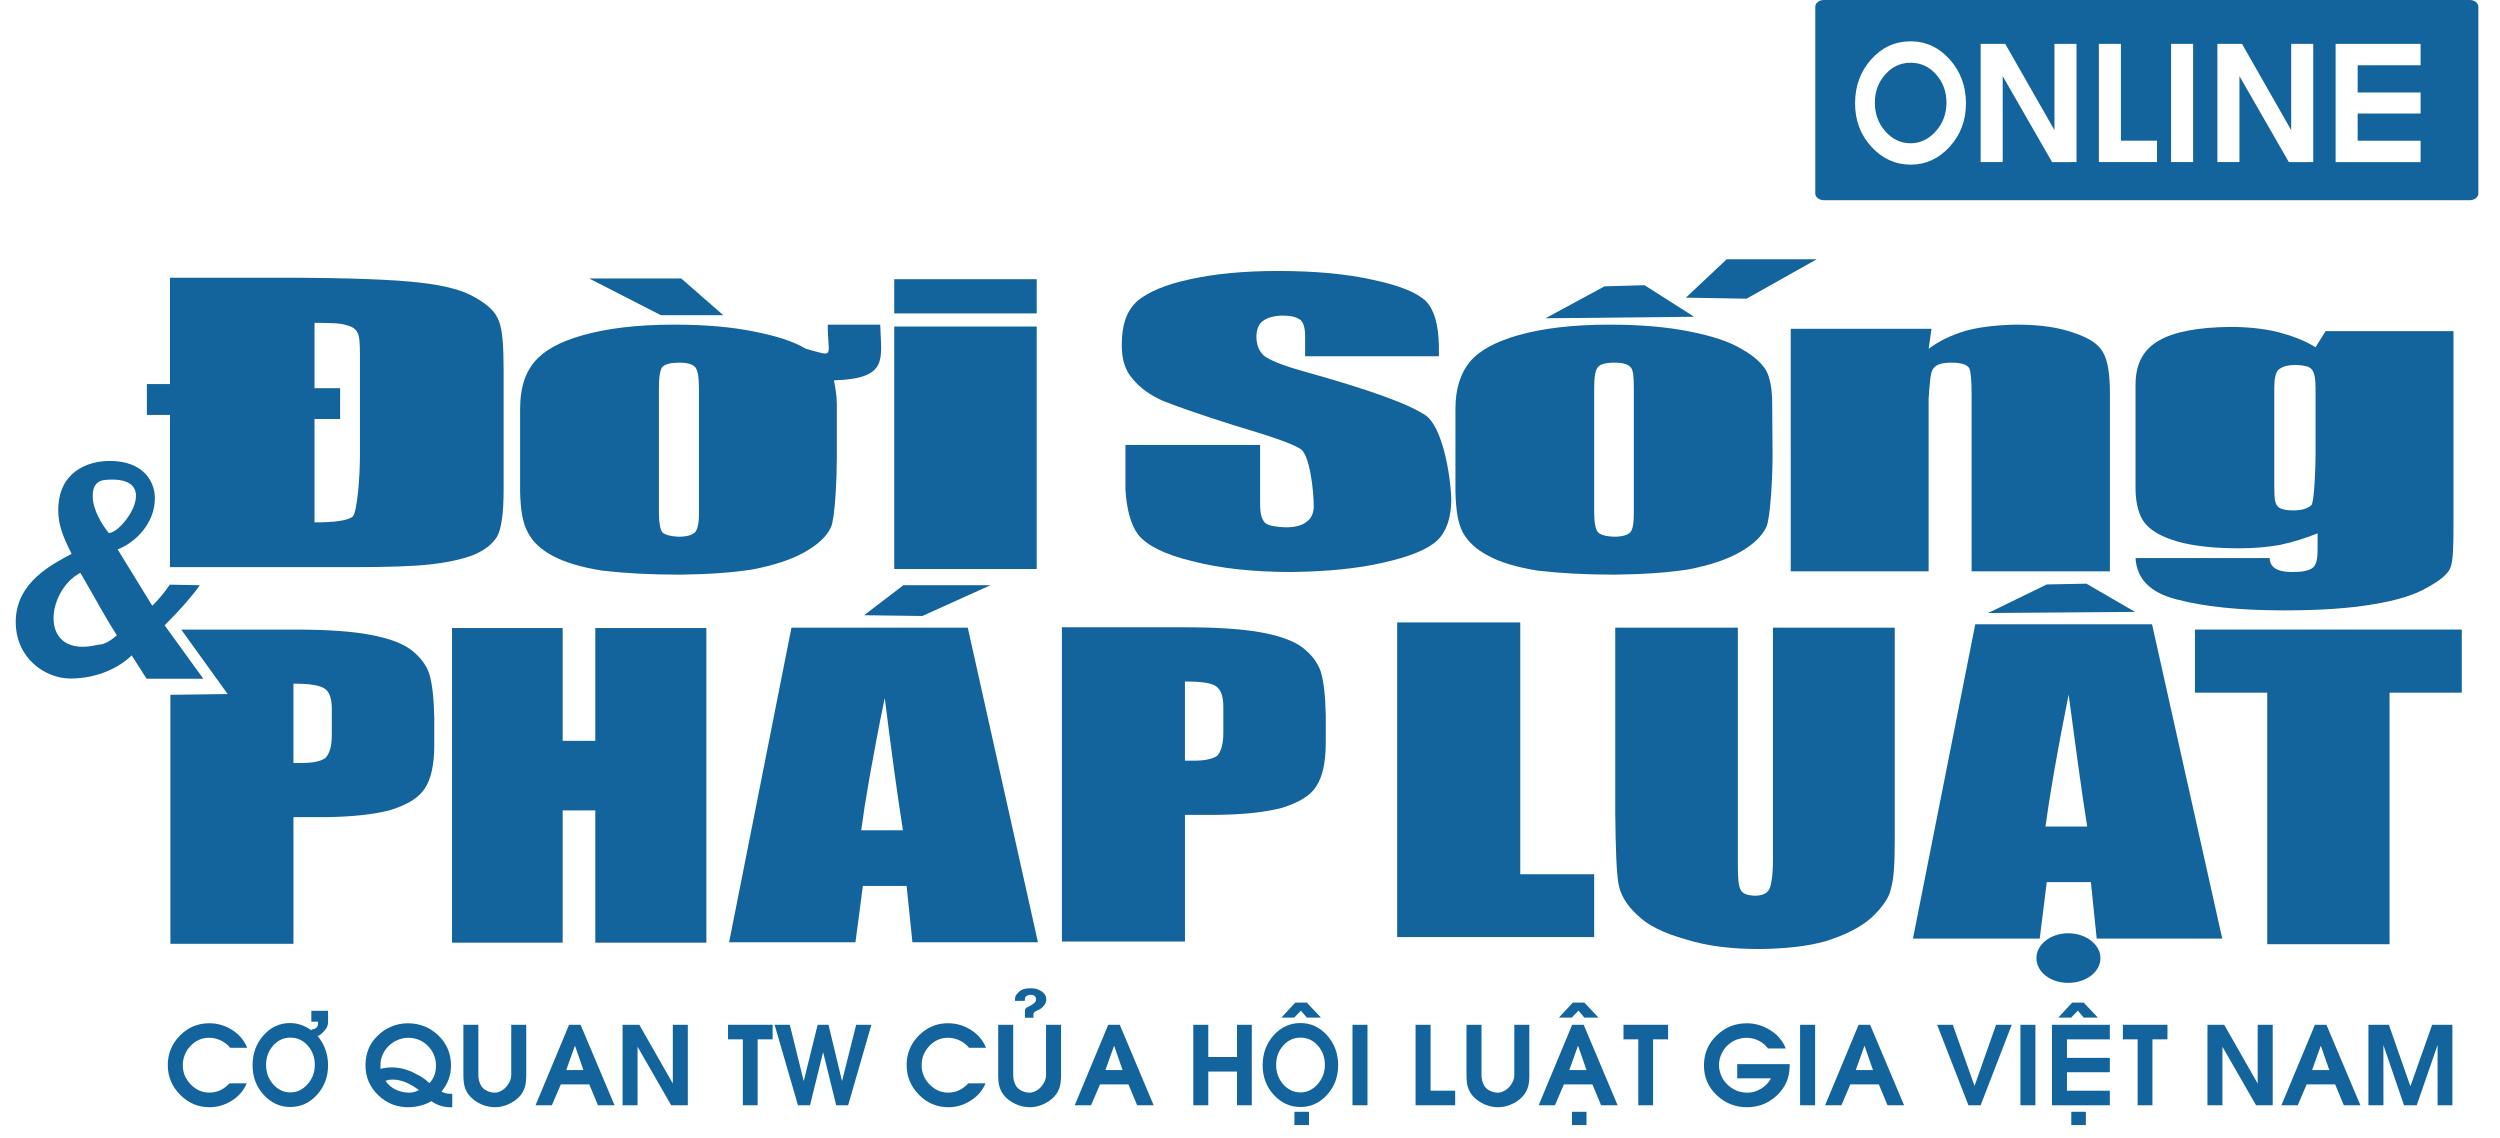
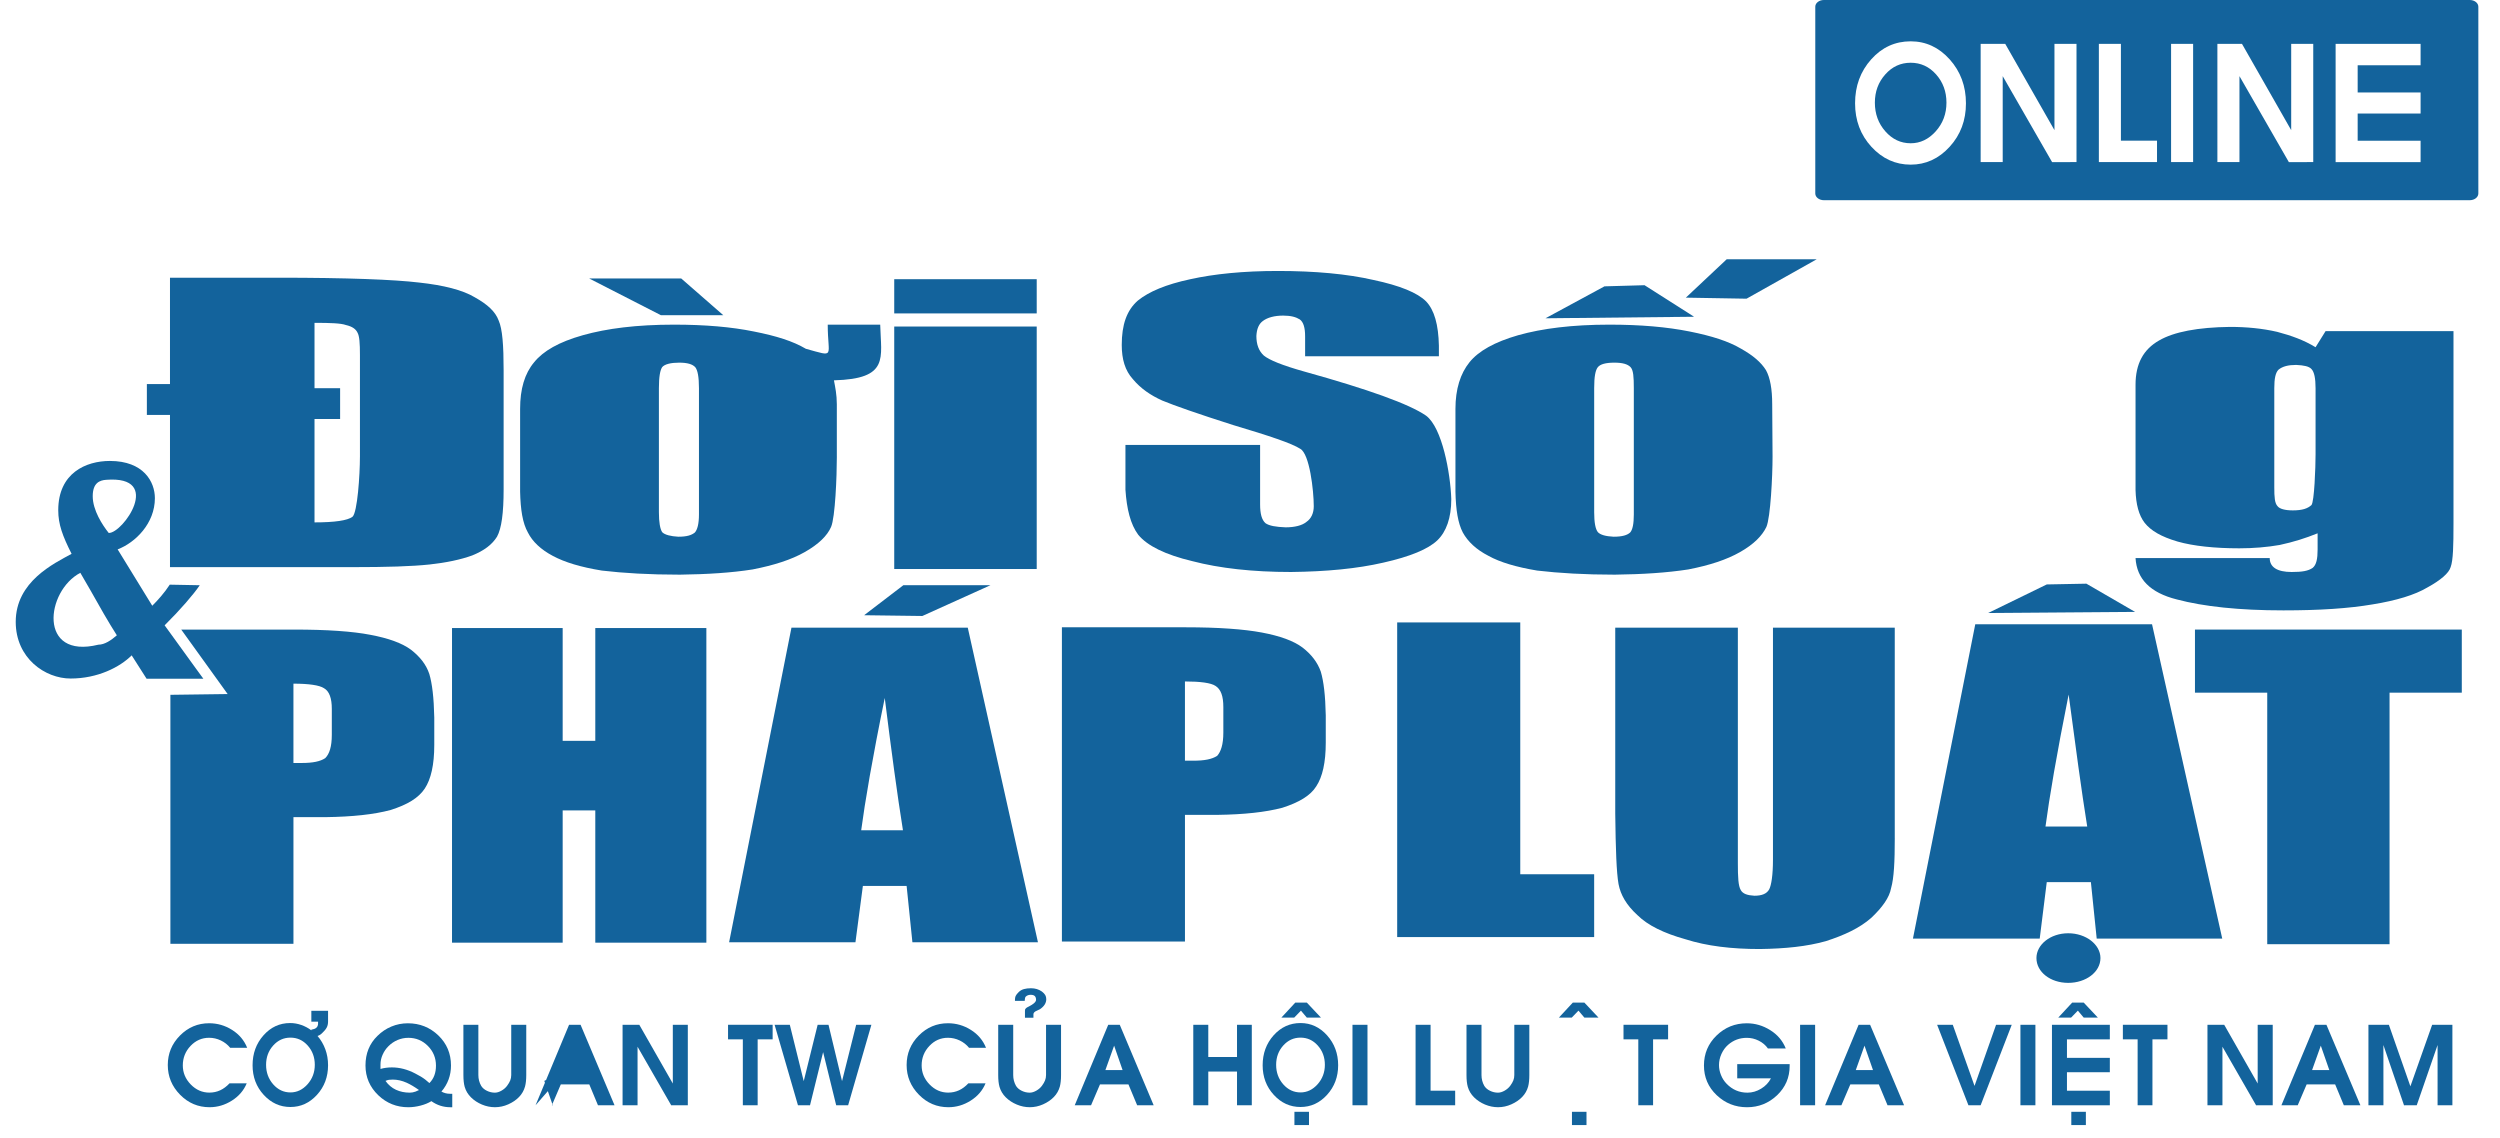
<svg xmlns="http://www.w3.org/2000/svg" version="1.1" id="Layer_1" x="0px" y="0px" width="134px" height="61px" viewBox="0 0 134 61" enable-background="new 0 0 134 61" xml:space="preserve">
  <g>
    <g>
      <polyline fill-rule="evenodd" clip-rule="evenodd" fill="#13639C" points="37.861,50.527 31.908,50.527 31.908,43.438     30.159,43.438 30.159,50.527 24.228,50.527 24.228,33.663 30.159,33.663 30.159,39.709 31.908,39.709 31.908,33.663     37.861,33.663 37.861,50.527   " />
      <path fill-rule="evenodd" clip-rule="evenodd" fill="#13639C" d="M47.423,37.412c-0.664,3.224-1.062,5.582-1.263,7.09h2.238    C48.088,42.566,47.776,40.233,47.423,37.412 M55.634,50.506h-6.729l-0.31-3.02H46.25l-0.398,3.02h-6.772l3.342-16.864h9.45    L55.634,50.506z" />
      <path fill-rule="evenodd" clip-rule="evenodd" fill="#13639C" d="M63.514,40.773c0.133,0,0.309,0,0.443,0    c0.598,0,0.996-0.076,1.283-0.259c0.199-0.224,0.331-0.606,0.331-1.248v-1.37c0-0.586-0.132-0.948-0.42-1.131    c-0.243-0.164-0.818-0.239-1.638-0.239V40.773 M63.535,33.623c1.793,0,3.145,0.102,4.095,0.28c0.975,0.183,1.704,0.443,2.192,0.81    c0.465,0.361,0.796,0.784,0.973,1.289c0.155,0.524,0.244,1.268,0.266,2.338v1.466c0,1.069-0.176,1.834-0.508,2.338    c-0.312,0.504-0.93,0.866-1.816,1.151c-0.907,0.24-2.057,0.362-3.475,0.382h-1.748v6.789h-6.596V33.623H63.535z" />
      <polyline fill-rule="evenodd" clip-rule="evenodd" fill="#13639C" points="81.486,46.86 85.447,46.86 85.447,50.227     74.889,50.227 74.889,33.362 81.486,33.362 81.486,46.86   " />
      <path fill-rule="evenodd" clip-rule="evenodd" fill="#13639C" d="M101.56,44.925c0,1.252-0.042,2.139-0.198,2.679    c-0.09,0.504-0.466,1.029-1.063,1.594c-0.62,0.545-1.438,0.927-2.435,1.248c-1.019,0.286-2.17,0.403-3.541,0.422    c-1.506,0-2.833-0.157-3.983-0.524c-1.152-0.321-2.017-0.743-2.569-1.289c-0.597-0.545-0.906-1.084-1.018-1.671    c-0.11-0.626-0.153-1.854-0.176-3.769v-9.973h6.572v12.632c0,0.728,0.022,1.212,0.155,1.431c0.11,0.204,0.355,0.285,0.729,0.306    c0.4,0,0.666-0.102,0.798-0.346c0.111-0.22,0.2-0.744,0.2-1.589V33.643h6.528V44.925" />
      <polyline fill-rule="evenodd" clip-rule="evenodd" fill="#13639C" points="46.316,32.976 48.42,31.367 53.089,31.367     49.438,33.017 46.316,32.976   " />
      <path fill-rule="evenodd" clip-rule="evenodd" fill="#13639C" d="M110.879,37.228c-0.644,3.205-1.04,5.562-1.241,7.075h2.237    C111.564,42.367,111.255,40.05,110.879,37.228 M119.112,50.308h-6.729l-0.311-3.025h-2.366l-0.377,3.025h-6.795l3.341-16.849    h9.474L119.112,50.308z" />
      <polyline fill-rule="evenodd" clip-rule="evenodd" fill="#13639C" points="131.952,37.127 128.08,37.127 128.08,50.609     121.524,50.609 121.524,37.127 117.65,37.127 117.65,33.745 131.952,33.745 131.952,37.127   " />
      <polyline fill-rule="evenodd" clip-rule="evenodd" fill="#13639C" points="106.563,32.858 109.706,31.326 111.83,31.285     114.44,32.798 106.563,32.858   " />
      <path fill-rule="evenodd" clip-rule="evenodd" fill="#13639C" d="M112.584,51.352c0,0.749-0.776,1.33-1.728,1.33    c-0.952,0-1.703-0.581-1.703-1.33c0-0.723,0.751-1.329,1.703-1.329C111.808,50.022,112.584,50.628,112.584,51.352" />
      <path fill-rule="evenodd" clip-rule="evenodd" fill="#13639C" d="M37.262,19.677c-0.151-0.158-0.419-0.239-0.86-0.239    c-0.443,0-0.774,0.081-0.909,0.239c-0.109,0.164-0.176,0.504-0.176,1.13v6.647c0,0.545,0.066,0.907,0.176,1.07    c0.135,0.143,0.466,0.224,0.863,0.244c0.465,0,0.709-0.082,0.886-0.224c0.134-0.144,0.222-0.464,0.222-0.968v-6.769    C37.463,20.201,37.396,19.841,37.262,19.677 M44.855,24.475c0,1.05-0.088,3.266-0.31,3.77c-0.2,0.463-0.665,0.927-1.418,1.35    c-0.707,0.402-1.638,0.703-2.787,0.927c-1.13,0.178-2.413,0.26-3.896,0.28c-1.639,0-3.011-0.081-4.184-0.219    c-1.129-0.184-1.992-0.444-2.634-0.79c-0.642-0.341-1.085-0.764-1.329-1.248c-0.286-0.504-0.397-1.227-0.419-2.195v-4.431    c0-1.07,0.243-1.896,0.751-2.501c0.488-0.605,1.328-1.089,2.613-1.451c1.283-0.361,2.878-0.566,4.891-0.566    c1.66,0,3.076,0.123,4.272,0.367c1.216,0.24,2.101,0.52,2.789,0.927c1.615,0.444,1.172,0.464,1.172-1.294h2.813    c0.042,1.793,0.509,2.904-2.48,2.985c0.067,0.361,0.155,0.764,0.155,1.289V24.475z" />
      <polyline fill-rule="evenodd" clip-rule="evenodd" fill="#13639C" points="35.427,16.896 31.577,14.925 36.512,14.925     38.77,16.896 35.427,16.896   " />
      <path fill-rule="evenodd" clip-rule="evenodd" fill="#13639C" d="M47.931,17.502h7.637v12.997h-7.637V17.502z M47.931,14.965    h7.637v1.834h-7.637V14.965z" />
      <path fill-rule="evenodd" clip-rule="evenodd" fill="#13639C" d="M69.954,19.096v-1.069c0-0.464-0.089-0.765-0.287-0.907    c-0.2-0.123-0.465-0.204-0.886-0.204c-0.464,0-0.841,0.102-1.086,0.285c-0.221,0.159-0.332,0.423-0.353,0.806    c0,0.463,0.132,0.805,0.397,1.049c0.289,0.238,0.975,0.524,2.192,0.865c3.407,0.948,5.601,1.732,6.507,2.359    c0.863,0.641,1.306,3.081,1.351,4.471c0,1.009-0.267,1.752-0.752,2.216c-0.488,0.463-1.44,0.865-2.899,1.192    c-1.395,0.321-3.033,0.478-4.937,0.5c-2.06,0-3.83-0.199-5.29-0.581c-1.46-0.347-2.413-0.825-2.899-1.411    c-0.421-0.565-0.62-1.391-0.688-2.419v-2.399h7.218v3.183c0,0.505,0.087,0.83,0.286,1.009c0.2,0.143,0.554,0.204,1.085,0.224    c0.485,0,0.885-0.102,1.105-0.286c0.268-0.178,0.4-0.483,0.4-0.845c0-0.826-0.222-2.822-0.731-3.082    c-0.443-0.286-1.638-0.688-3.585-1.268c-1.904-0.606-3.166-1.05-3.807-1.315c-0.62-0.28-1.151-0.641-1.572-1.146    c-0.421-0.463-0.597-1.069-0.597-1.833c0-1.09,0.265-1.854,0.862-2.378c0.598-0.483,1.505-0.866,2.812-1.146    c1.282-0.284,2.855-0.442,4.692-0.442c1.991,0,3.718,0.158,5.136,0.484c1.415,0.301,2.345,0.683,2.81,1.146    c0.442,0.463,0.663,1.247,0.687,2.378v0.565H69.954" />
      <path fill-rule="evenodd" clip-rule="evenodd" fill="#13639C" d="M87.396,19.677c-0.154-0.158-0.421-0.239-0.863-0.239    c-0.466,0-0.753,0.081-0.886,0.239c-0.133,0.164-0.199,0.504-0.199,1.13v6.647c0,0.545,0.066,0.907,0.199,1.07    c0.133,0.143,0.42,0.224,0.842,0.244c0.463,0,0.729-0.082,0.885-0.224c0.133-0.144,0.199-0.464,0.199-0.968v-6.769    C87.572,20.201,87.55,19.841,87.396,19.677 M95.009,24.475c0,1.05-0.11,3.266-0.331,3.77c-0.222,0.463-0.666,0.927-1.418,1.35    c-0.708,0.402-1.615,0.703-2.768,0.927c-1.15,0.178-2.434,0.26-3.938,0.28c-1.594,0-2.988-0.081-4.16-0.219    c-1.106-0.184-1.993-0.444-2.612-0.79c-0.664-0.341-1.105-0.764-1.373-1.248c-0.265-0.504-0.376-1.227-0.397-2.195v-4.431    c0-1.07,0.266-1.896,0.752-2.501c0.487-0.605,1.352-1.089,2.612-1.451c1.283-0.361,2.899-0.566,4.892-0.566    c1.659,0,3.075,0.123,4.294,0.367c1.194,0.24,2.08,0.52,2.767,0.927c0.641,0.362,1.062,0.723,1.328,1.147    c0.221,0.402,0.333,1.008,0.333,1.833L95.009,24.475z" />
-       <path fill-rule="evenodd" clip-rule="evenodd" fill="#13639C" d="M103.374,18.694c0.599-0.443,1.219-0.728,1.993-0.967    c0.752-0.204,1.682-0.306,2.699-0.327c1.263,0,2.28,0.144,3.1,0.444c0.819,0.265,1.35,0.626,1.571,1.069    c0.244,0.444,0.354,1.151,0.354,2.155v9.555h-7.413v-9.473c0-0.785-0.045-1.249-0.134-1.431c-0.134-0.179-0.42-0.28-0.951-0.28    s-0.82,0.102-0.975,0.321c-0.153,0.204-0.177,0.729-0.244,1.594v9.27h-7.391V17.625h7.546L103.374,18.694" />
      <polyline fill-rule="evenodd" clip-rule="evenodd" fill="#13639C" points="82.837,17.06 86,15.348 88.147,15.287 90.804,16.978     82.837,17.06   " />
      <polyline fill-rule="evenodd" clip-rule="evenodd" fill="#13639C" points="90.361,15.954 92.552,13.896 97.377,13.896     93.615,16.01 90.361,15.954   " />
      <path fill-rule="evenodd" clip-rule="evenodd" fill="#13639C" d="M123.893,19.779c-0.132-0.143-0.398-0.199-0.82-0.219    c-0.419,0-0.729,0.076-0.95,0.259c-0.156,0.164-0.221,0.464-0.221,0.988v5.318c0,0.524,0.021,0.845,0.176,1.008    c0.11,0.143,0.398,0.224,0.819,0.224c0.51,0,0.796-0.102,0.996-0.285c0.155-0.178,0.221-2.032,0.221-2.72v-3.545    C124.113,20.283,124.048,19.942,123.893,19.779 M131.507,28.061c0,1.191-0.017,1.975-0.153,2.337    c-0.092,0.321-0.538,0.703-1.246,1.09c-0.676,0.403-1.674,0.703-2.935,0.907c-1.291,0.219-2.837,0.321-4.784,0.321    c-2.369,0-4.272-0.204-5.71-0.586c-1.439-0.361-2.147-1.104-2.214-2.216h7.192c0,0.484,0.399,0.745,1.174,0.745    c0.575,0,0.886-0.056,1.128-0.22c0.199-0.163,0.265-0.483,0.265-0.987v-0.867c-0.642,0.26-1.282,0.464-2.036,0.626    c-0.663,0.117-1.415,0.179-2.168,0.179c-1.306,0-2.457-0.122-3.299-0.362c-0.886-0.26-1.438-0.585-1.771-1.009    c-0.309-0.401-0.464-0.988-0.485-1.752v-5.644c0-1.125,0.419-1.894,1.261-2.373c0.797-0.463,2.08-0.708,3.807-0.728    c0.886,0,1.726,0.082,2.524,0.265c0.751,0.199,1.438,0.443,2.057,0.825l0.538-0.865h6.855V28.061z" />
      <path fill="#13639C" d="M131.351,56.345" />
      <path fill="#13639C" d="M10.492,35.821l-1.304-1.802l-0.364-0.501c0.838-0.83,1.561-1.669,1.882-2.149l-1.607-0.031    c-0.289,0.444-0.646,0.841-0.938,1.13l-1.855-3.021c0.949-0.363,1.996-1.39,1.996-2.745c0-0.876-0.604-1.995-2.412-1.995    c-1.285,0-2.768,0.647-2.768,2.642c0,0.757,0.231,1.375,0.715,2.336c-0.948,0.521-2.994,1.484-2.994,3.646    c0,1.955,1.578,3.038,2.941,3.038c1.456,0,2.645-0.613,3.274-1.242l0.799,1.253h1.295h1.748L10.492,35.821z M5.687,25.718    c3.088-0.238,0.895,2.877,0.14,2.849C5.49,28.143,4.97,27.35,4.97,26.597C4.97,25.879,5.343,25.744,5.687,25.718z M5.274,34.555    c-3.243,0.799-2.828-2.877-0.968-3.852l0.541,0.935c0.434,0.779,0.998,1.767,1.416,2.415C5.96,34.317,5.609,34.555,5.274,34.555z" />
      <path fill="#13639C" d="M26.729,17.182c-0.177-0.483-0.598-0.866-1.283-1.248c-0.643-0.387-1.66-0.646-2.987-0.79    c-1.329-0.158-3.83-0.259-7.548-0.259H9.111v5.702H7.872v1.652h1.239v8.16h9.76c1.86,0,3.21-0.041,4.16-0.143    c0.886-0.097,1.66-0.259,2.279-0.484c0.643-0.26,1.064-0.581,1.329-1.003c0.244-0.443,0.355-1.273,0.355-2.541v-6.387    C26.995,18.511,26.928,17.625,26.729,17.182z M19.292,24.496c0,0.947-0.134,2.979-0.399,3.204c-0.265,0.198-0.951,0.3-2.035,0.3    v-5.542h1.372v-1.652h-1.372v-3.502c0.862,0,1.415,0.021,1.682,0.117c0.354,0.081,0.532,0.224,0.619,0.402    c0.11,0.184,0.134,0.585,0.134,1.212V24.496z" />
      <path fill="#13639C" d="M23.011,36.123c-0.177-0.524-0.51-0.926-0.976-1.293c-0.487-0.362-1.216-0.622-2.189-0.805    c-0.953-0.184-2.303-0.28-4.095-0.28H9.714l2.488,3.456l-3.069,0.041v13.347h6.596v-6.79h1.726c1.438-0.02,2.59-0.143,3.476-0.382    c0.908-0.285,1.504-0.647,1.837-1.151c0.332-0.505,0.509-1.268,0.509-2.338v-1.472C23.254,37.391,23.165,36.643,23.011,36.123z     M17.785,39.383c0,0.647-0.13,1.029-0.352,1.253c-0.267,0.178-0.666,0.26-1.262,0.26c-0.133,0-0.311,0-0.443,0v-4.252    c0.819,0,1.394,0.082,1.638,0.244c0.289,0.163,0.419,0.545,0.419,1.105V39.383z" />
      <g>
        <path fill="#13639C" d="M12.304,58.065h0.921c-0.16,0.385-0.425,0.694-0.798,0.929c-0.373,0.236-0.772,0.353-1.195,0.353     c-0.614,0-1.141-0.223-1.58-0.67c-0.439-0.447-0.659-0.978-0.659-1.592s0.219-1.141,0.653-1.58     c0.436-0.439,0.955-0.659,1.563-0.659c0.443,0,0.854,0.119,1.232,0.358c0.379,0.239,0.648,0.559,0.808,0.959h-0.91     c-0.136-0.168-0.304-0.299-0.504-0.395c-0.199-0.095-0.408-0.143-0.626-0.143c-0.389,0-0.721,0.146-0.997,0.437     c-0.275,0.292-0.414,0.64-0.414,1.044c0,0.388,0.142,0.729,0.425,1.02c0.284,0.292,0.617,0.438,0.998,0.438     c0.21,0,0.404-0.042,0.582-0.125C11.981,58.357,12.147,58.232,12.304,58.065z" />
        <path fill="#13639C" d="M16.688,55.226v-0.035c0.116-0.019,0.201-0.05,0.255-0.093c0.07-0.055,0.105-0.133,0.105-0.233v-0.105     h-0.36v-0.583h0.896v0.574c0,0.125-0.023,0.233-0.072,0.325s-0.128,0.19-0.242,0.295c-0.035,0.035-0.07,0.065-0.11,0.091     c-0.038,0.025-0.086,0.047-0.14,0.067c0.18,0.207,0.317,0.443,0.417,0.711c0.099,0.268,0.147,0.553,0.147,0.857     c0,0.622-0.197,1.15-0.594,1.586c-0.396,0.435-0.871,0.652-1.423,0.652c-0.556,0-1.032-0.216-1.431-0.65     s-0.598-0.963-0.598-1.588c0-0.63,0.194-1.164,0.586-1.604c0.389-0.438,0.864-0.658,1.428-0.658c0.205,0,0.404,0.035,0.6,0.104     C16.347,55.008,16.525,55.104,16.688,55.226z M15.567,55.617c-0.364,0-0.673,0.142-0.926,0.425s-0.379,0.628-0.379,1.032     c0,0.408,0.127,0.756,0.381,1.046c0.255,0.289,0.563,0.434,0.924,0.434c0.351,0,0.655-0.146,0.916-0.437     c0.26-0.292,0.39-0.64,0.39-1.043s-0.126-0.748-0.379-1.032S15.933,55.617,15.567,55.617z" />
        <path fill="#13639C" d="M24.241,58.625v0.723h-0.104c-0.373,0-0.711-0.109-1.015-0.326c-0.162,0.101-0.357,0.181-0.583,0.239     c-0.225,0.058-0.442,0.087-0.652,0.087c-0.625,0-1.162-0.214-1.609-0.641c-0.458-0.439-0.688-0.972-0.688-1.597     c0-0.642,0.213-1.17,0.641-1.586c0.219-0.217,0.467-0.385,0.747-0.501c0.279-0.117,0.574-0.175,0.885-0.175     c0.635,0,1.178,0.217,1.631,0.65c0.451,0.433,0.679,0.97,0.679,1.612c0,0.532-0.172,0.999-0.513,1.399     c0.143,0.078,0.295,0.117,0.455,0.117H24.241z M20.394,57.062v0.233c0.188-0.054,0.391-0.082,0.609-0.082     c0.421,0,0.838,0.109,1.252,0.326c0.137,0.07,0.235,0.124,0.299,0.164c0.173,0.104,0.325,0.222,0.462,0.35     c0.121-0.121,0.21-0.26,0.267-0.417c0.058-0.157,0.085-0.33,0.085-0.516c0-0.412-0.144-0.764-0.432-1.056     c-0.288-0.291-0.639-0.437-1.049-0.437c-0.203,0-0.395,0.04-0.578,0.117c-0.182,0.078-0.349,0.19-0.494,0.338     c-0.129,0.128-0.23,0.278-0.306,0.449C20.432,56.702,20.394,56.879,20.394,57.062z M22.458,58.426     c-0.241-0.171-0.461-0.301-0.659-0.391c-0.253-0.113-0.5-0.169-0.74-0.169c-0.081,0-0.151,0.003-0.21,0.011     c-0.058,0.008-0.119,0.028-0.187,0.059c0.152,0.214,0.339,0.373,0.56,0.475c0.222,0.103,0.471,0.155,0.746,0.155     c0.102,0,0.204-0.02,0.31-0.059C22.296,58.5,22.355,58.472,22.458,58.426z" />
        <path fill="#13639C" d="M24.836,54.929h0.804v2.693c0,0.21,0.051,0.404,0.153,0.583c0.068,0.109,0.171,0.197,0.305,0.262     c0.135,0.066,0.277,0.1,0.428,0.1c0.114,0,0.231-0.037,0.355-0.108c0.126-0.072,0.226-0.16,0.301-0.263     c0.076-0.103,0.131-0.198,0.167-0.286c0.034-0.087,0.053-0.183,0.053-0.288v-2.693h0.805v2.693c0,0.249-0.022,0.453-0.065,0.612     c-0.059,0.214-0.164,0.402-0.32,0.563c-0.154,0.161-0.349,0.293-0.58,0.396c-0.231,0.103-0.469,0.154-0.715,0.154     c-0.236,0-0.469-0.048-0.696-0.143c-0.227-0.095-0.422-0.224-0.585-0.384c-0.163-0.161-0.276-0.349-0.339-0.563     c-0.046-0.164-0.069-0.375-0.069-0.635V54.929z" />
-         <path fill="#13639C" d="M28.706,59.242l1.796-4.313h0.617l1.82,4.313h-0.888l-0.466-1.12H30.06l-0.479,1.12H28.706z      M30.35,57.354h0.922l-0.454-1.306L30.35,57.354z" />
+         <path fill="#13639C" d="M28.706,59.242l1.796-4.313h0.617l1.82,4.313h-0.888l-0.466-1.12H30.06l-0.479,1.12H28.706z      h0.922l-0.454-1.306L30.35,57.354z" />
        <path fill="#13639C" d="M33.37,59.242v-4.313h0.897l1.796,3.148v-3.148h0.804v4.313l-0.89,0.002l-1.804-3.139v3.136H33.37z" />
        <path fill="#13639C" d="M39.816,59.242v-3.533h-0.793v-0.781h2.39v0.781H40.61v3.533H39.816z" />
        <path fill="#13639C" d="M42.771,59.242l-1.252-4.313h0.815l0.746,3.02l0.746-3.02h0.582l0.725,3.02l0.757-3.02h0.816     l-1.246,4.313h-0.641l-0.7-2.848l-0.703,2.85L42.771,59.242z" />
        <path fill="#13639C" d="M51.905,58.065h0.921c-0.159,0.385-0.425,0.694-0.798,0.929c-0.372,0.236-0.772,0.353-1.194,0.353     c-0.615,0-1.142-0.223-1.58-0.67c-0.439-0.447-0.659-0.978-0.659-1.592s0.218-1.141,0.652-1.58     c0.436-0.439,0.956-0.659,1.563-0.659c0.443,0,0.854,0.119,1.232,0.358c0.38,0.239,0.648,0.559,0.809,0.959h-0.91     c-0.136-0.168-0.304-0.299-0.504-0.395c-0.2-0.095-0.408-0.143-0.627-0.143c-0.389,0-0.721,0.146-0.995,0.437     c-0.277,0.292-0.415,0.64-0.415,1.044c0,0.388,0.141,0.729,0.425,1.02c0.283,0.292,0.616,0.438,0.998,0.438     c0.209,0,0.403-0.042,0.582-0.125C51.583,58.357,51.749,58.232,51.905,58.065z" />
        <path fill="#13639C" d="M53.502,54.929h0.806v2.693c0,0.21,0.05,0.404,0.151,0.583c0.07,0.109,0.171,0.197,0.306,0.262     c0.134,0.066,0.277,0.1,0.428,0.1c0.114,0,0.231-0.037,0.356-0.108c0.125-0.072,0.225-0.16,0.301-0.263     c0.075-0.103,0.131-0.198,0.165-0.286c0.035-0.087,0.053-0.183,0.053-0.288v-2.693h0.804v2.693c0,0.249-0.021,0.453-0.063,0.612     c-0.059,0.214-0.164,0.402-0.32,0.563c-0.155,0.161-0.349,0.293-0.58,0.396c-0.231,0.103-0.469,0.154-0.715,0.154     c-0.236,0-0.469-0.048-0.694-0.143c-0.229-0.095-0.424-0.224-0.587-0.384c-0.164-0.161-0.276-0.349-0.339-0.563     c-0.047-0.164-0.07-0.375-0.07-0.635V54.929z" />
        <path fill="#13639C" d="M54.926,53.646h-0.524v-0.07c0-0.066,0.012-0.128,0.034-0.187c0.027-0.046,0.05-0.082,0.066-0.104     c0.018-0.023,0.053-0.062,0.108-0.117c0.077-0.074,0.171-0.125,0.276-0.154c0.107-0.029,0.232-0.044,0.377-0.044     c0.221,0,0.415,0.059,0.583,0.176c0.085,0.066,0.146,0.13,0.18,0.19c0.035,0.061,0.054,0.134,0.054,0.22     c0,0.207-0.114,0.386-0.339,0.538c-0.077,0.039-0.155,0.076-0.233,0.111c-0.077,0.046-0.116,0.1-0.116,0.158v0.187h-0.454v-0.375     c0.003-0.027,0.007-0.055,0.011-0.082c0.031-0.043,0.065-0.074,0.099-0.094c0.086-0.043,0.131-0.066,0.134-0.07     c0.09-0.046,0.166-0.095,0.228-0.146c0.083-0.07,0.123-0.134,0.123-0.193c0-0.085-0.022-0.152-0.066-0.199     c-0.045-0.047-0.12-0.07-0.226-0.07c-0.108,0-0.197,0.034-0.269,0.105c-0.015,0.022-0.026,0.052-0.033,0.089     c-0.009,0.038-0.012,0.069-0.012,0.097V53.646z" />
        <path fill="#13639C" d="M57.606,59.242l1.795-4.313h0.618l1.817,4.313h-0.885l-0.467-1.12H58.96l-0.479,1.12H57.606z      M59.25,57.354h0.92l-0.453-1.306L59.25,57.354z" />
        <path fill="#13639C" d="M63.96,59.242v-4.313h0.804v1.726h1.54v-1.726h0.792v4.313h-0.792v-1.807h-1.54v1.807H63.96z" />
        <path fill="#13639C" d="M69.708,54.835c0.555,0,1.03,0.221,1.425,0.662c0.394,0.441,0.592,0.975,0.592,1.6     c0,0.622-0.199,1.15-0.595,1.586c-0.396,0.435-0.87,0.652-1.422,0.652c-0.558,0-1.034-0.216-1.432-0.65     c-0.399-0.434-0.598-0.963-0.598-1.588c0-0.63,0.196-1.164,0.588-1.604C68.66,55.055,69.14,54.835,69.708,54.835z M69.708,55.617     c-0.366,0-0.675,0.142-0.928,0.425s-0.379,0.628-0.379,1.032c0,0.408,0.127,0.756,0.381,1.046     c0.256,0.289,0.564,0.434,0.926,0.434c0.349,0,0.653-0.146,0.914-0.437c0.26-0.292,0.391-0.64,0.391-1.043     s-0.126-0.748-0.379-1.032C70.382,55.758,70.071,55.617,69.708,55.617z" />
        <path fill="#13639C" d="M68.682,54.543l0.746-0.804h0.617l0.758,0.804h-0.758l-0.315-0.373l-0.36,0.373H68.682z M69.381,60.303     v-0.711h0.781v0.711H69.381z" />
        <path fill="#13639C" d="M72.493,59.242v-4.313h0.804v4.313H72.493z" />
        <path fill="#13639C" d="M75.875,59.242v-4.313h0.804v3.532h1.318v0.781H75.875z" />
        <path fill="#13639C" d="M78.602,54.929h0.806v2.693c0,0.21,0.05,0.404,0.151,0.583c0.069,0.109,0.171,0.197,0.306,0.262     c0.134,0.066,0.277,0.1,0.428,0.1c0.113,0,0.231-0.037,0.356-0.108c0.124-0.072,0.225-0.16,0.301-0.263     c0.075-0.103,0.131-0.198,0.165-0.286c0.035-0.087,0.052-0.183,0.052-0.288v-2.693h0.805v2.693c0,0.249-0.021,0.453-0.063,0.612     c-0.058,0.214-0.165,0.402-0.32,0.563c-0.155,0.161-0.35,0.293-0.581,0.396c-0.23,0.103-0.468,0.154-0.714,0.154     c-0.236,0-0.469-0.048-0.697-0.143c-0.226-0.095-0.421-0.224-0.584-0.384c-0.164-0.161-0.276-0.349-0.339-0.563     c-0.047-0.164-0.07-0.375-0.07-0.635V54.929z" />
-         <path fill="#13639C" d="M82.473,59.242l1.795-4.313h0.618l1.818,4.313h-0.886l-0.466-1.12h-1.527l-0.479,1.12H82.473z      M84.115,57.354h0.921l-0.453-1.306L84.115,57.354z" />
        <path fill="#13639C" d="M83.557,54.543l0.746-0.804h0.619l0.758,0.804h-0.758l-0.316-0.373l-0.36,0.373H83.557z M84.257,60.303     v-0.711h0.779v0.711H84.257z" />
        <path fill="#13639C" d="M87.813,59.242v-3.533H87.02v-0.781h2.39v0.781h-0.805v3.533H87.813z" />
        <path fill="#13639C" d="M95.717,56.199h-0.956c-0.126-0.179-0.289-0.318-0.494-0.419c-0.203-0.102-0.416-0.152-0.638-0.152     c-0.384,0-0.719,0.125-1.003,0.374c-0.147,0.128-0.265,0.29-0.355,0.486c-0.089,0.197-0.133,0.396-0.133,0.598     c0,0.179,0.034,0.357,0.107,0.536c0.071,0.179,0.171,0.334,0.301,0.467c0.306,0.318,0.679,0.478,1.118,0.478     c0.253,0,0.497-0.071,0.731-0.213c0.235-0.142,0.411-0.328,0.528-0.557h-1.808v-0.758h2.81v0.094     c0,0.622-0.226,1.146-0.675,1.574c-0.452,0.427-0.988,0.641-1.61,0.641c-0.629,0-1.171-0.216-1.627-0.647     c-0.454-0.431-0.681-0.961-0.681-1.591c0-0.634,0.225-1.169,0.675-1.606c0.452-0.438,0.991-0.656,1.621-0.656     c0.448,0,0.866,0.123,1.257,0.368C95.276,55.459,95.553,55.788,95.717,56.199z" />
        <path fill="#13639C" d="M96.485,59.242v-4.313h0.805v4.313H96.485z" />
        <path fill="#13639C" d="M97.826,59.242l1.795-4.313h0.617l1.82,4.313h-0.887l-0.466-1.12h-1.527l-0.479,1.12H97.826z      M99.471,57.354h0.921l-0.455-1.306L99.471,57.354z" />
        <path fill="#13639C" d="M105.508,59.242l-1.678-4.313h0.839l1.166,3.276l1.154-3.276h0.84l-1.667,4.313H105.508z" />
        <path fill="#13639C" d="M108.295,59.242v-4.313h0.803v4.313H108.295z" />
        <path fill="#13639C" d="M109.985,59.242v-4.313h3.102v0.781h-2.298v0.991h2.298v0.77h-2.298v0.991h2.298v0.781H109.985z" />
        <path fill="#13639C" d="M110.323,54.543l0.746-0.804h0.618l0.758,0.804h-0.758l-0.314-0.373l-0.362,0.373H110.323z      M111.022,60.303v-0.711h0.781v0.711H111.022z" />
        <path fill="#13639C" d="M114.577,59.242v-3.533h-0.791v-0.781h2.39v0.781h-0.805v3.533H114.577z" />
        <path fill="#13639C" d="M118.32,59.242v-4.313h0.898l1.794,3.148v-3.148h0.806v4.313l-0.891,0.002l-1.804-3.139v3.136H118.32z" />
        <path fill="#13639C" d="M122.284,59.242l1.796-4.313h0.617l1.82,4.313h-0.888l-0.466-1.12h-1.526l-0.479,1.12H122.284z      M123.928,57.354h0.922l-0.455-1.306L123.928,57.354z" />
        <path fill="#13639C" d="M126.948,59.242v-4.313h1.096l1.153,3.299l1.166-3.299h1.085v4.313h-0.794v-3.229l-1.117,3.23     l-0.682,0.001l-1.105-3.231l0.002,3.229H126.948z" />
      </g>
    </g>
    <g>
      <path fill="#13639C" d="M102.412,3.363c-0.536,0-0.99,0.208-1.36,0.625c-0.373,0.417-0.559,0.922-0.559,1.516    c0,0.6,0.188,1.112,0.562,1.537c0.375,0.425,0.827,0.638,1.357,0.638c0.515,0,0.962-0.214,1.346-0.643    c0.382-0.428,0.572-0.939,0.572-1.533c0-0.593-0.186-1.099-0.557-1.516C103.403,3.571,102.949,3.363,102.412,3.363z" />
      <path fill="#13639C" d="M132.379,0h-34.62c-0.253,0-0.46,0.161-0.46,0.36v10.011c0,0.199,0.207,0.36,0.46,0.36h34.62    c0.254,0,0.46-0.161,0.46-0.36V0.36C132.839,0.161,132.633,0,132.379,0z M104.502,7.866c-0.583,0.64-1.279,0.959-2.09,0.959    c-0.816,0-1.517-0.318-2.103-0.955c-0.584-0.636-0.877-1.414-0.877-2.333c0-0.925,0.287-1.71,0.864-2.355    c0.576-0.645,1.282-0.967,2.115-0.967c0.815,0,1.514,0.324,2.095,0.971c0.579,0.648,0.869,1.432,0.869,2.351    C105.376,6.451,105.085,7.227,104.502,7.866z M111.301,8.688l-1.308,0.002l-2.648-4.609v4.606h-1.182V2.352h1.318l2.638,4.624    V2.352h1.182V8.688z M115.615,8.688h-3.116V2.352h1.182v5.189h1.935V8.688z M117.551,8.688h-1.181V2.352h1.181V8.688z     M123.99,8.688l-1.307,0.002l-2.648-4.609v4.606h-1.183V2.352h1.319l2.637,4.624V2.352h1.182V8.688z M129.744,3.5h-3.373v1.456    h3.373v1.13h-3.373v1.456h3.373v1.147h-4.555V2.352h4.555V3.5z" />
    </g>
  </g>
</svg>